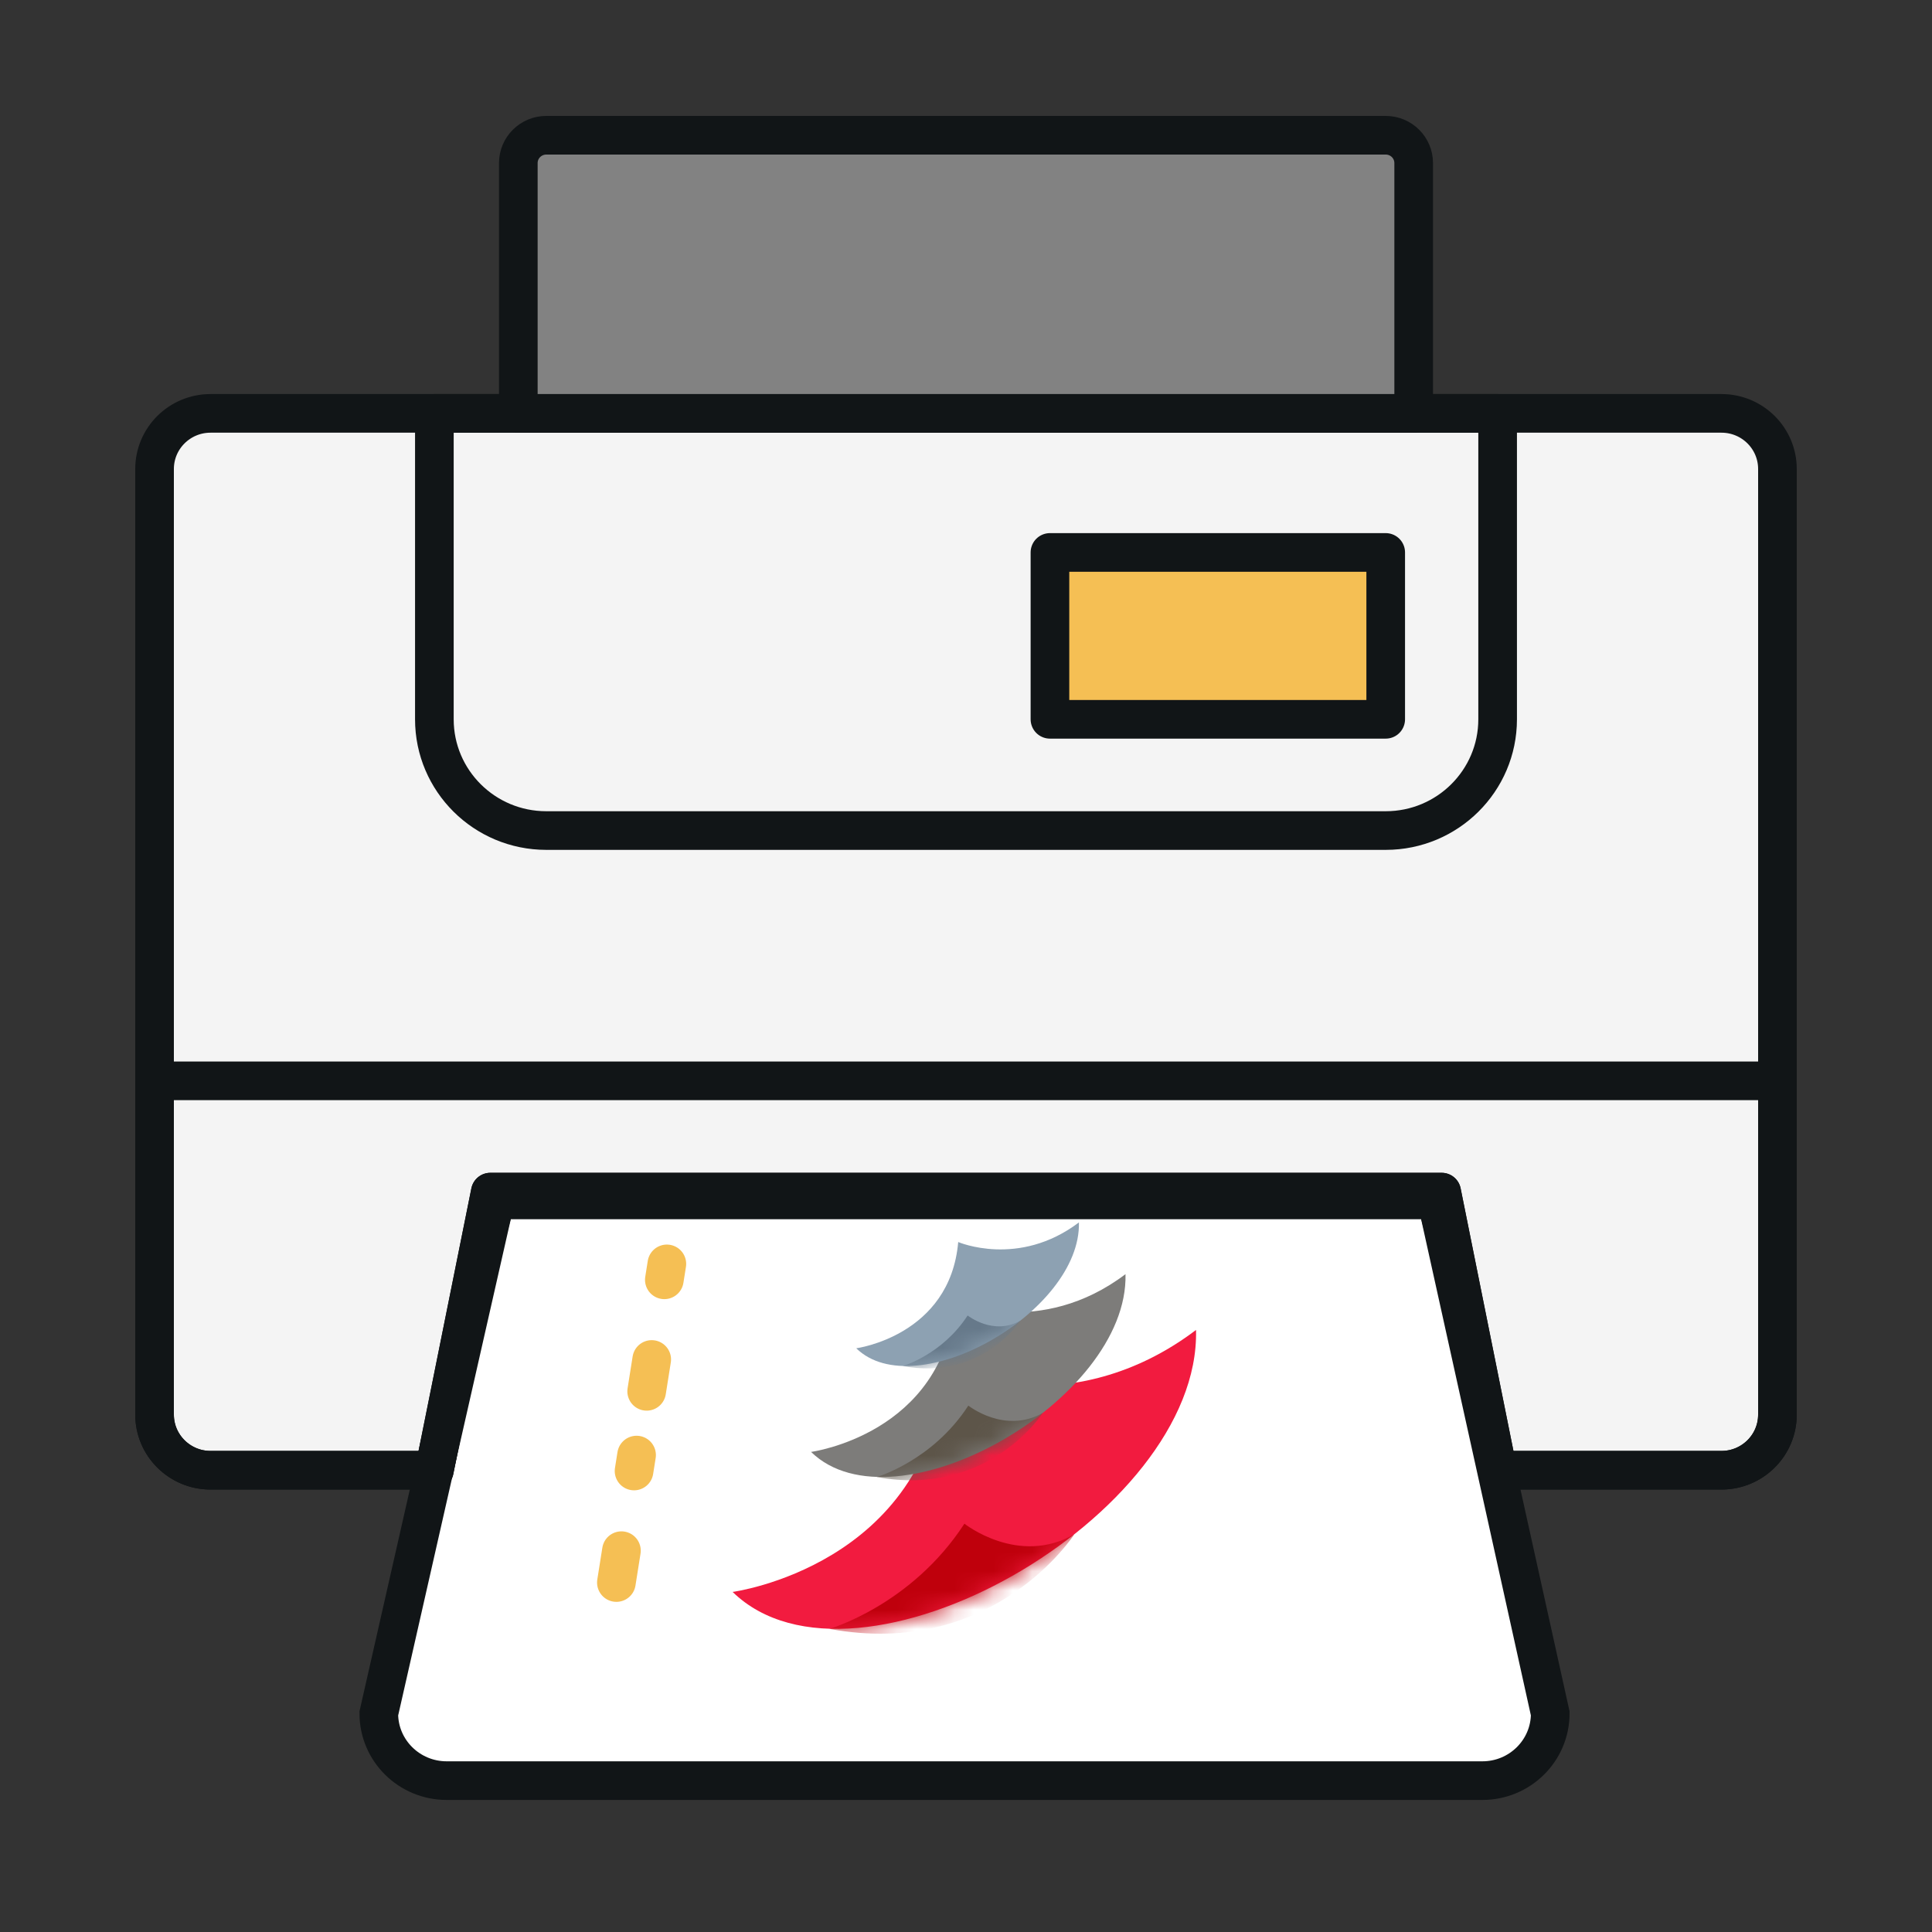
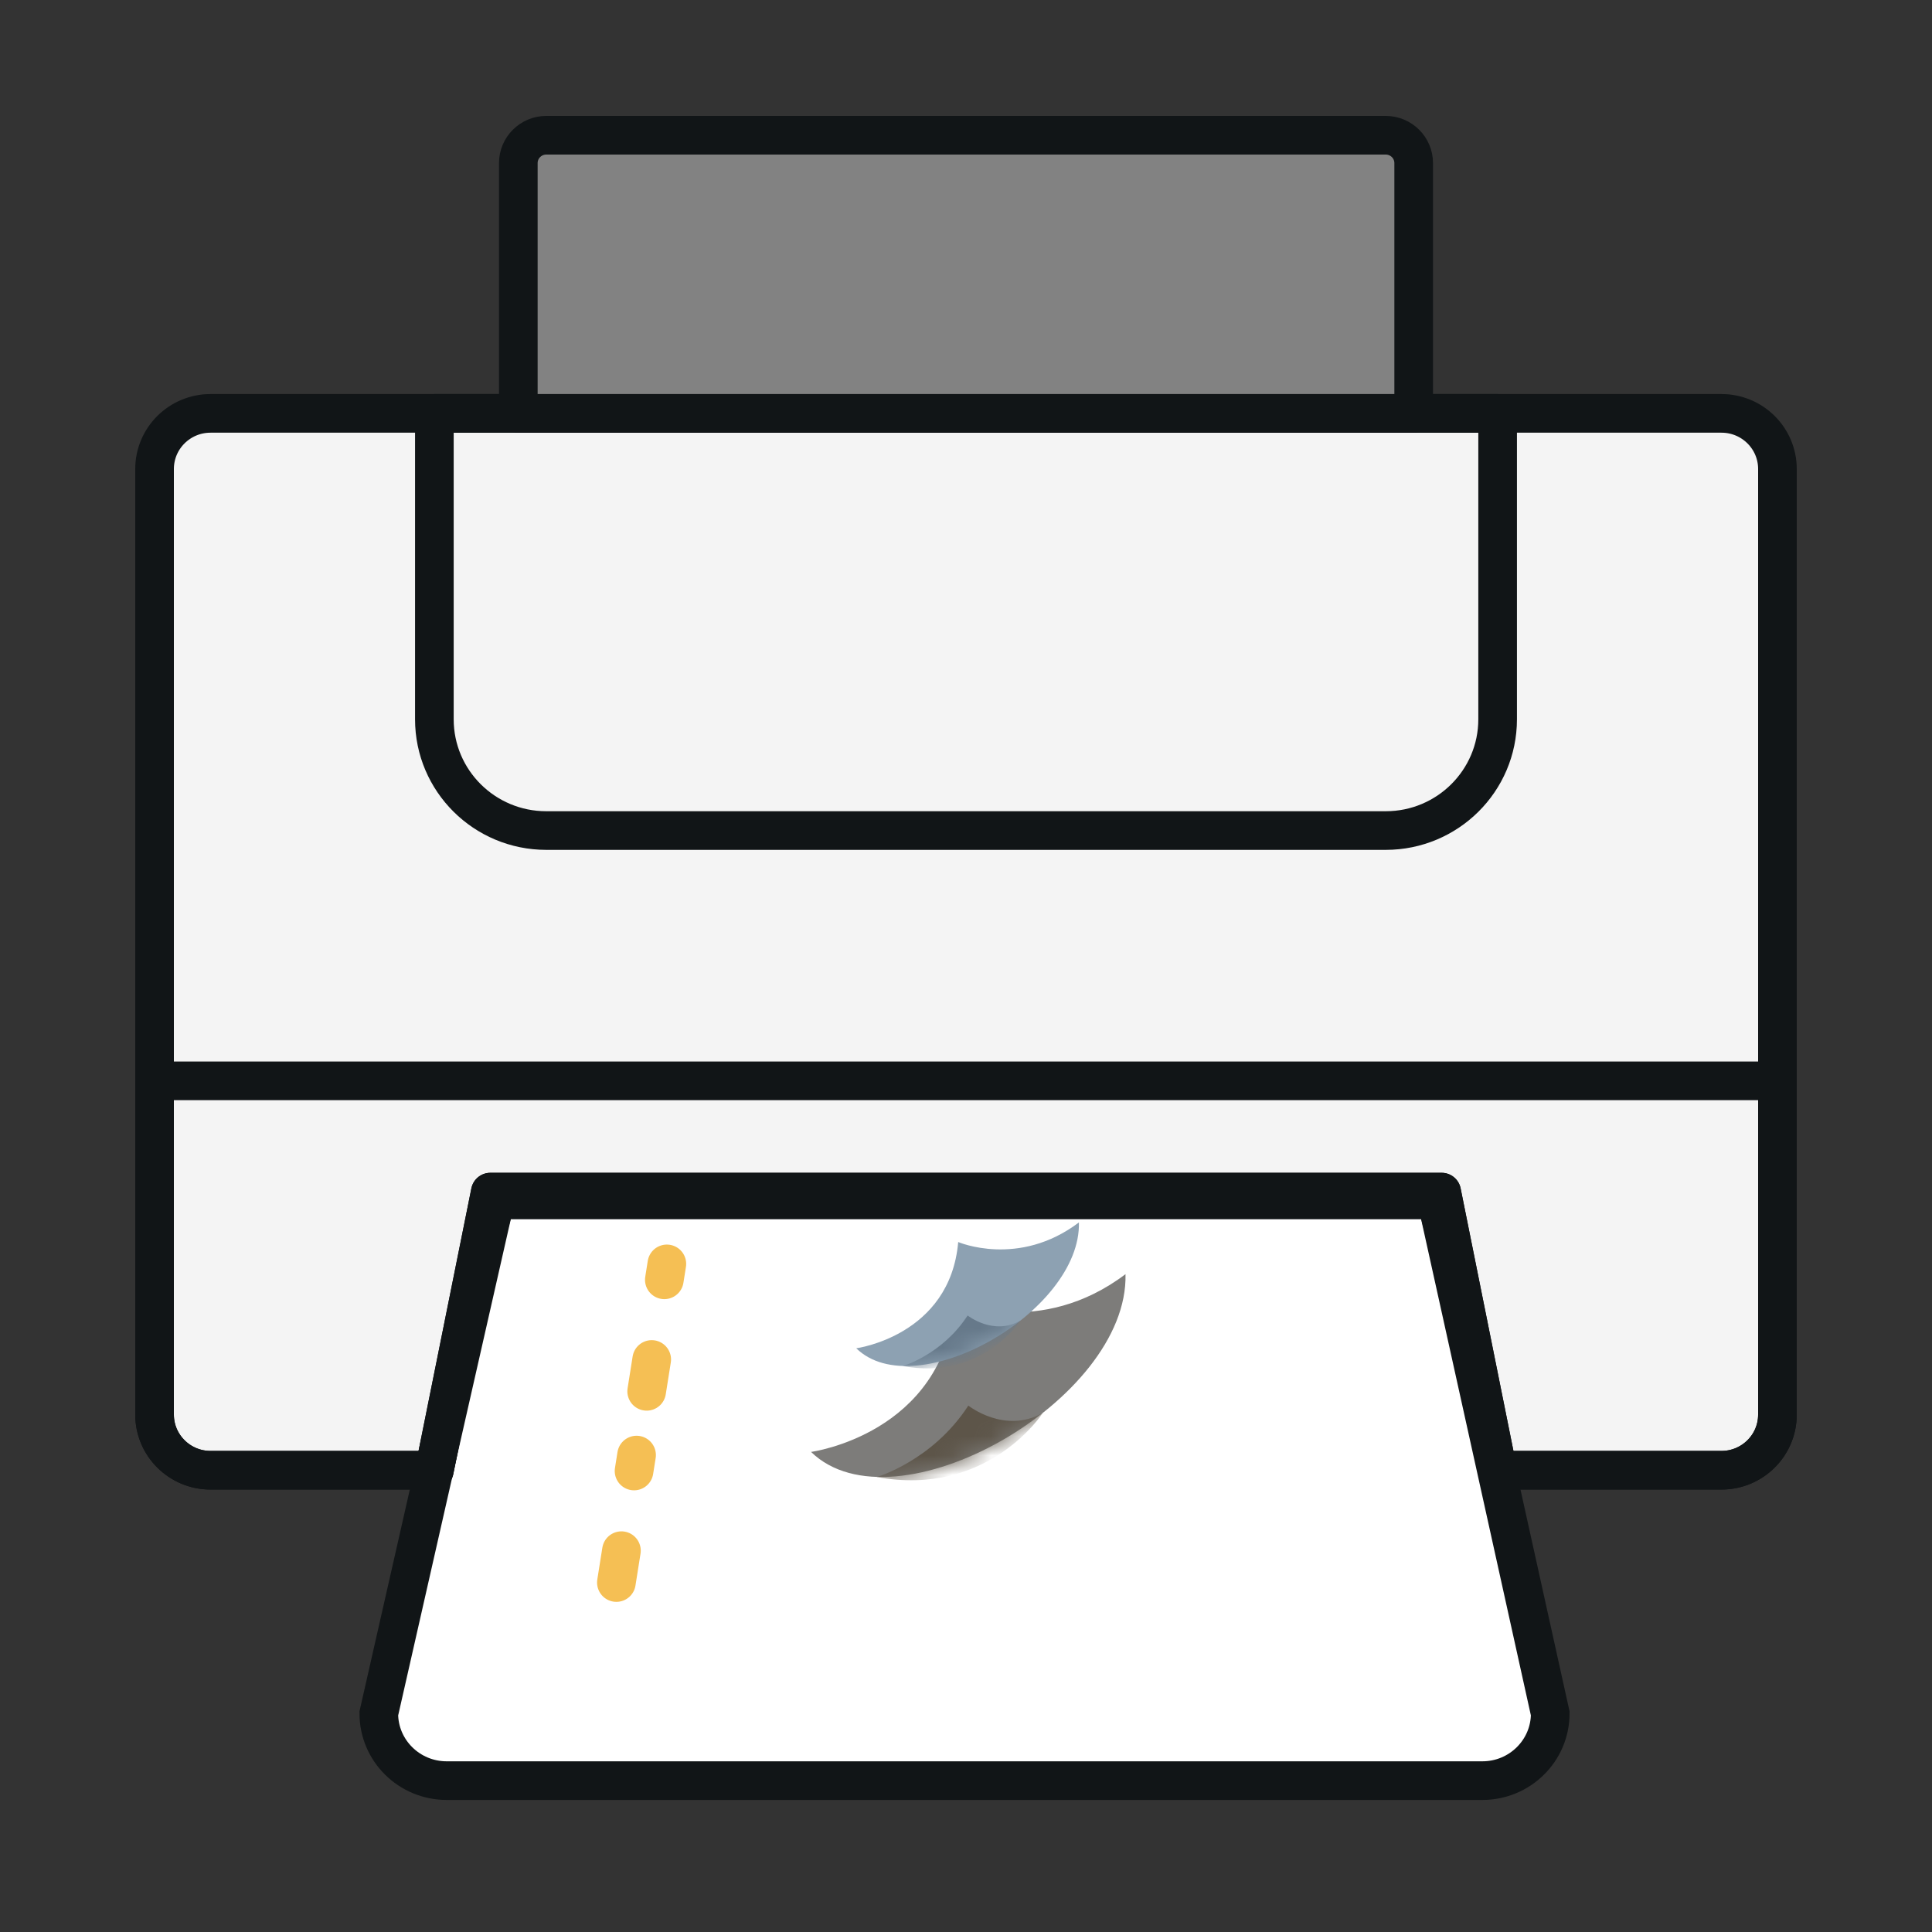
<svg xmlns="http://www.w3.org/2000/svg" xmlns:xlink="http://www.w3.org/1999/xlink" width="100px" height="100px" viewBox="0 0 100 100" version="1.1">
  <rect x="0" y="0" width="100" height="100" fill="#333333" stroke="none" />
  <title>add-ons-business-card-printing</title>
  <desc>Created with Sketch.</desc>
  <defs>
-     <path d="M0,13.58 C0,13.58 10.102,12.236 10.983,2.134 C10.983,2.134 17.485,4.938 23.986,0.021 C24.23,9.659 6.392,19.803 0,13.58" id="path-1" />
    <path d="M0.184,9.319 C0.184,9.319 7.038,8.407 7.636,1.552 C7.636,1.552 12.048,3.455 16.46,0.118 C16.626,6.658 4.521,13.542 0.184,9.319" id="path-3" />
    <path d="M0.075,6.515 C0.075,6.515 4.929,5.87 5.353,1.015 C5.353,1.015 8.477,2.363 11.601,-8.53264383e-05 C11.718,4.631 3.147,9.506 0.075,6.515" id="path-5" />
  </defs>
  <g id="add-ons-business-card-printing" stroke="none" stroke-width="1" fill="none" fill-rule="evenodd">
    <g id="Icons/Add-Ons/Business-Card-Printing">
      <g id="add-ons-business-card-printing" transform="translate(8, 7)">
        <g id="Icon">
          <path d="M81.103,14.396 L2.897,14.396 C1.298,14.396 0,15.684 0,17.275 L0,66.22 C0,67.81 1.298,69.099 2.897,69.099 L14.483,69.099 L17.379,54.704 L66.621,54.704 L69.517,69.099 L81.103,69.099 C82.702,69.099 84,67.81 84,66.22 L84,17.275 C84,15.684 82.702,14.396 81.103,14.396 Z" id="Fill-1" fill="#F4F4F4" fill-rule="nonzero" />
          <g id="add-ons-business-card-printing" transform="translate(10.92, 54.272)">
            <path d="M0.687,26.582 C0.687,28.502 2.26,30.058 4.2,30.058 L57.807,31.029 C59.748,31.029 61.32,29.473 61.32,27.553 L54.6,1.67 L7.56,1.67 L0.687,26.582 Z" id="Fill-1" fill="#FFFFFF" />
            <g id="BrandCrowd-symbol" transform="translate(19, 2)">
              <g id="Group" transform="translate(0, 5.546)">
                <mask id="mask-2" fill="white">
                  <use xlink:href="#path-1" />
                </mask>
                <use id="Fill-24" fill="#F21B3F" xlink:href="#path-1" />
-                 <path d="M5.01,15.492 C5.01,15.492 9.257,14.272 11.998,10.047 C11.998,10.047 14.789,12.265 17.688,10.594 C17.688,10.594 13.531,17.08 5.01,15.492" id="Fill-27" fill="#BF000C" mask="url(#mask-2)" />
+                 <path d="M5.01,15.492 C5.01,15.492 9.257,14.272 11.998,10.047 C17.688,10.594 13.531,17.08 5.01,15.492" id="Fill-27" fill="#BF000C" mask="url(#mask-2)" />
              </g>
              <g id="Group-2" transform="translate(3.876, 2.56)">
                <mask id="mask-4" fill="white">
                  <use xlink:href="#path-3" />
                </mask>
                <use id="Fill-30" fill="#7D7C7A" xlink:href="#path-3" />
                <path d="M3.583,10.617 C3.583,10.617 6.465,9.789 8.325,6.921 C8.325,6.921 10.219,8.427 12.186,7.293 C12.186,7.293 9.366,11.694 3.583,10.617" id="Fill-32" fill="#5D5549" mask="url(#mask-4)" />
              </g>
              <g id="Group-3" transform="translate(6.324, 0)">
                <mask id="mask-6" fill="white">
                  <use xlink:href="#path-5" />
                </mask>
                <use id="Fill-35" fill="#8DA1B2" xlink:href="#path-5" />
                <path d="M2.483,7.434 C2.483,7.434 4.523,6.848 5.84,4.817 C5.84,4.817 7.182,5.884 8.575,5.081 C8.575,5.081 6.577,8.197 2.483,7.434" id="Fill-38" fill="#66798A" mask="url(#mask-6)" />
              </g>
            </g>
            <path d="M0.687,27.417 C0.687,29.337 2.26,30.893 4.2,30.893 L57.807,30.893 C59.748,30.893 61.32,29.337 61.32,27.417 L55.44,0.835 L6.72,0.835 L0.687,27.417 Z" id="Stroke-2" stroke="#111517" stroke-width="2" />
            <path d="M14.28,4.175 L14.28,5.01 M14.28,9.184 L14.28,10.854 M14.28,14.194 L14.28,15.029 M14.28,19.204 L14.28,20.874" id="Stroke-9" stroke="#F5BF54" stroke-width="2" stroke-linecap="round" transform="translate(15.12, 12.524) rotate(9) translate(-15.12, -12.524) " />
          </g>
          <path d="M81.103,14.396 L2.897,14.396 C1.298,14.396 0,15.684 0,17.275 L0,66.22 C0,67.81 1.298,69.099 2.897,69.099 L14.483,69.099 L17.379,54.704 L66.621,54.704 L69.517,69.099 L81.103,69.099 C82.702,69.099 84,67.81 84,66.22 L84,17.275 C84,15.684 82.702,14.396 81.103,14.396 Z" id="Stroke-3" stroke="#111517" stroke-width="2" stroke-linecap="round" stroke-linejoin="round" />
          <path d="M63.724,35.989 L20.276,35.989 C17.077,35.989 14.483,33.411 14.483,30.231 L14.483,14.396 L69.517,14.396 L69.517,30.231 C69.517,33.411 66.923,35.989 63.724,35.989 Z" id="Stroke-1494" stroke="#111517" stroke-width="2" stroke-linecap="round" stroke-linejoin="round" />
          <path d="M65.172,14.396 L18.828,14.396 L18.828,1.44 C18.828,0.645 19.476,0 20.276,0 L63.724,0 C64.524,0 65.172,0.645 65.172,1.44 L65.172,14.396 Z" id="Fill-1497" fill="#828282" fill-rule="nonzero" />
          <path d="M65.172,14.396 L18.828,14.396 L18.828,1.44 C18.828,0.645 19.476,0 20.276,0 L63.724,0 C64.524,0 65.172,0.645 65.172,1.44 L65.172,14.396 Z" id="Stroke-1498" stroke="#111517" stroke-width="2" stroke-linecap="round" stroke-linejoin="round" />
-           <polygon id="Fill-1499" fill="#F5BF54" fill-rule="nonzero" points="46.345 30.231 63.724 30.231 63.724 21.594 46.345 21.594" />
-           <polygon id="Stroke-1500" stroke="#111517" stroke-width="2" stroke-linecap="round" stroke-linejoin="round" points="46.345 30.231 63.724 30.231 63.724 21.594 46.345 21.594" />
          <path d="M0,48.945 L0,66.22 C0,67.81 1.298,69.099 2.897,69.099 L14.483,69.099 L17.379,54.704 L66.621,54.704 L69.517,69.099 L81.103,69.099 C82.702,69.099 84,67.81 84,66.22 L84,48.945 L0,48.945 Z" id="Stroke-1504" stroke="#111517" stroke-width="2" stroke-linecap="round" stroke-linejoin="round" />
        </g>
      </g>
    </g>
  </g>
</svg>